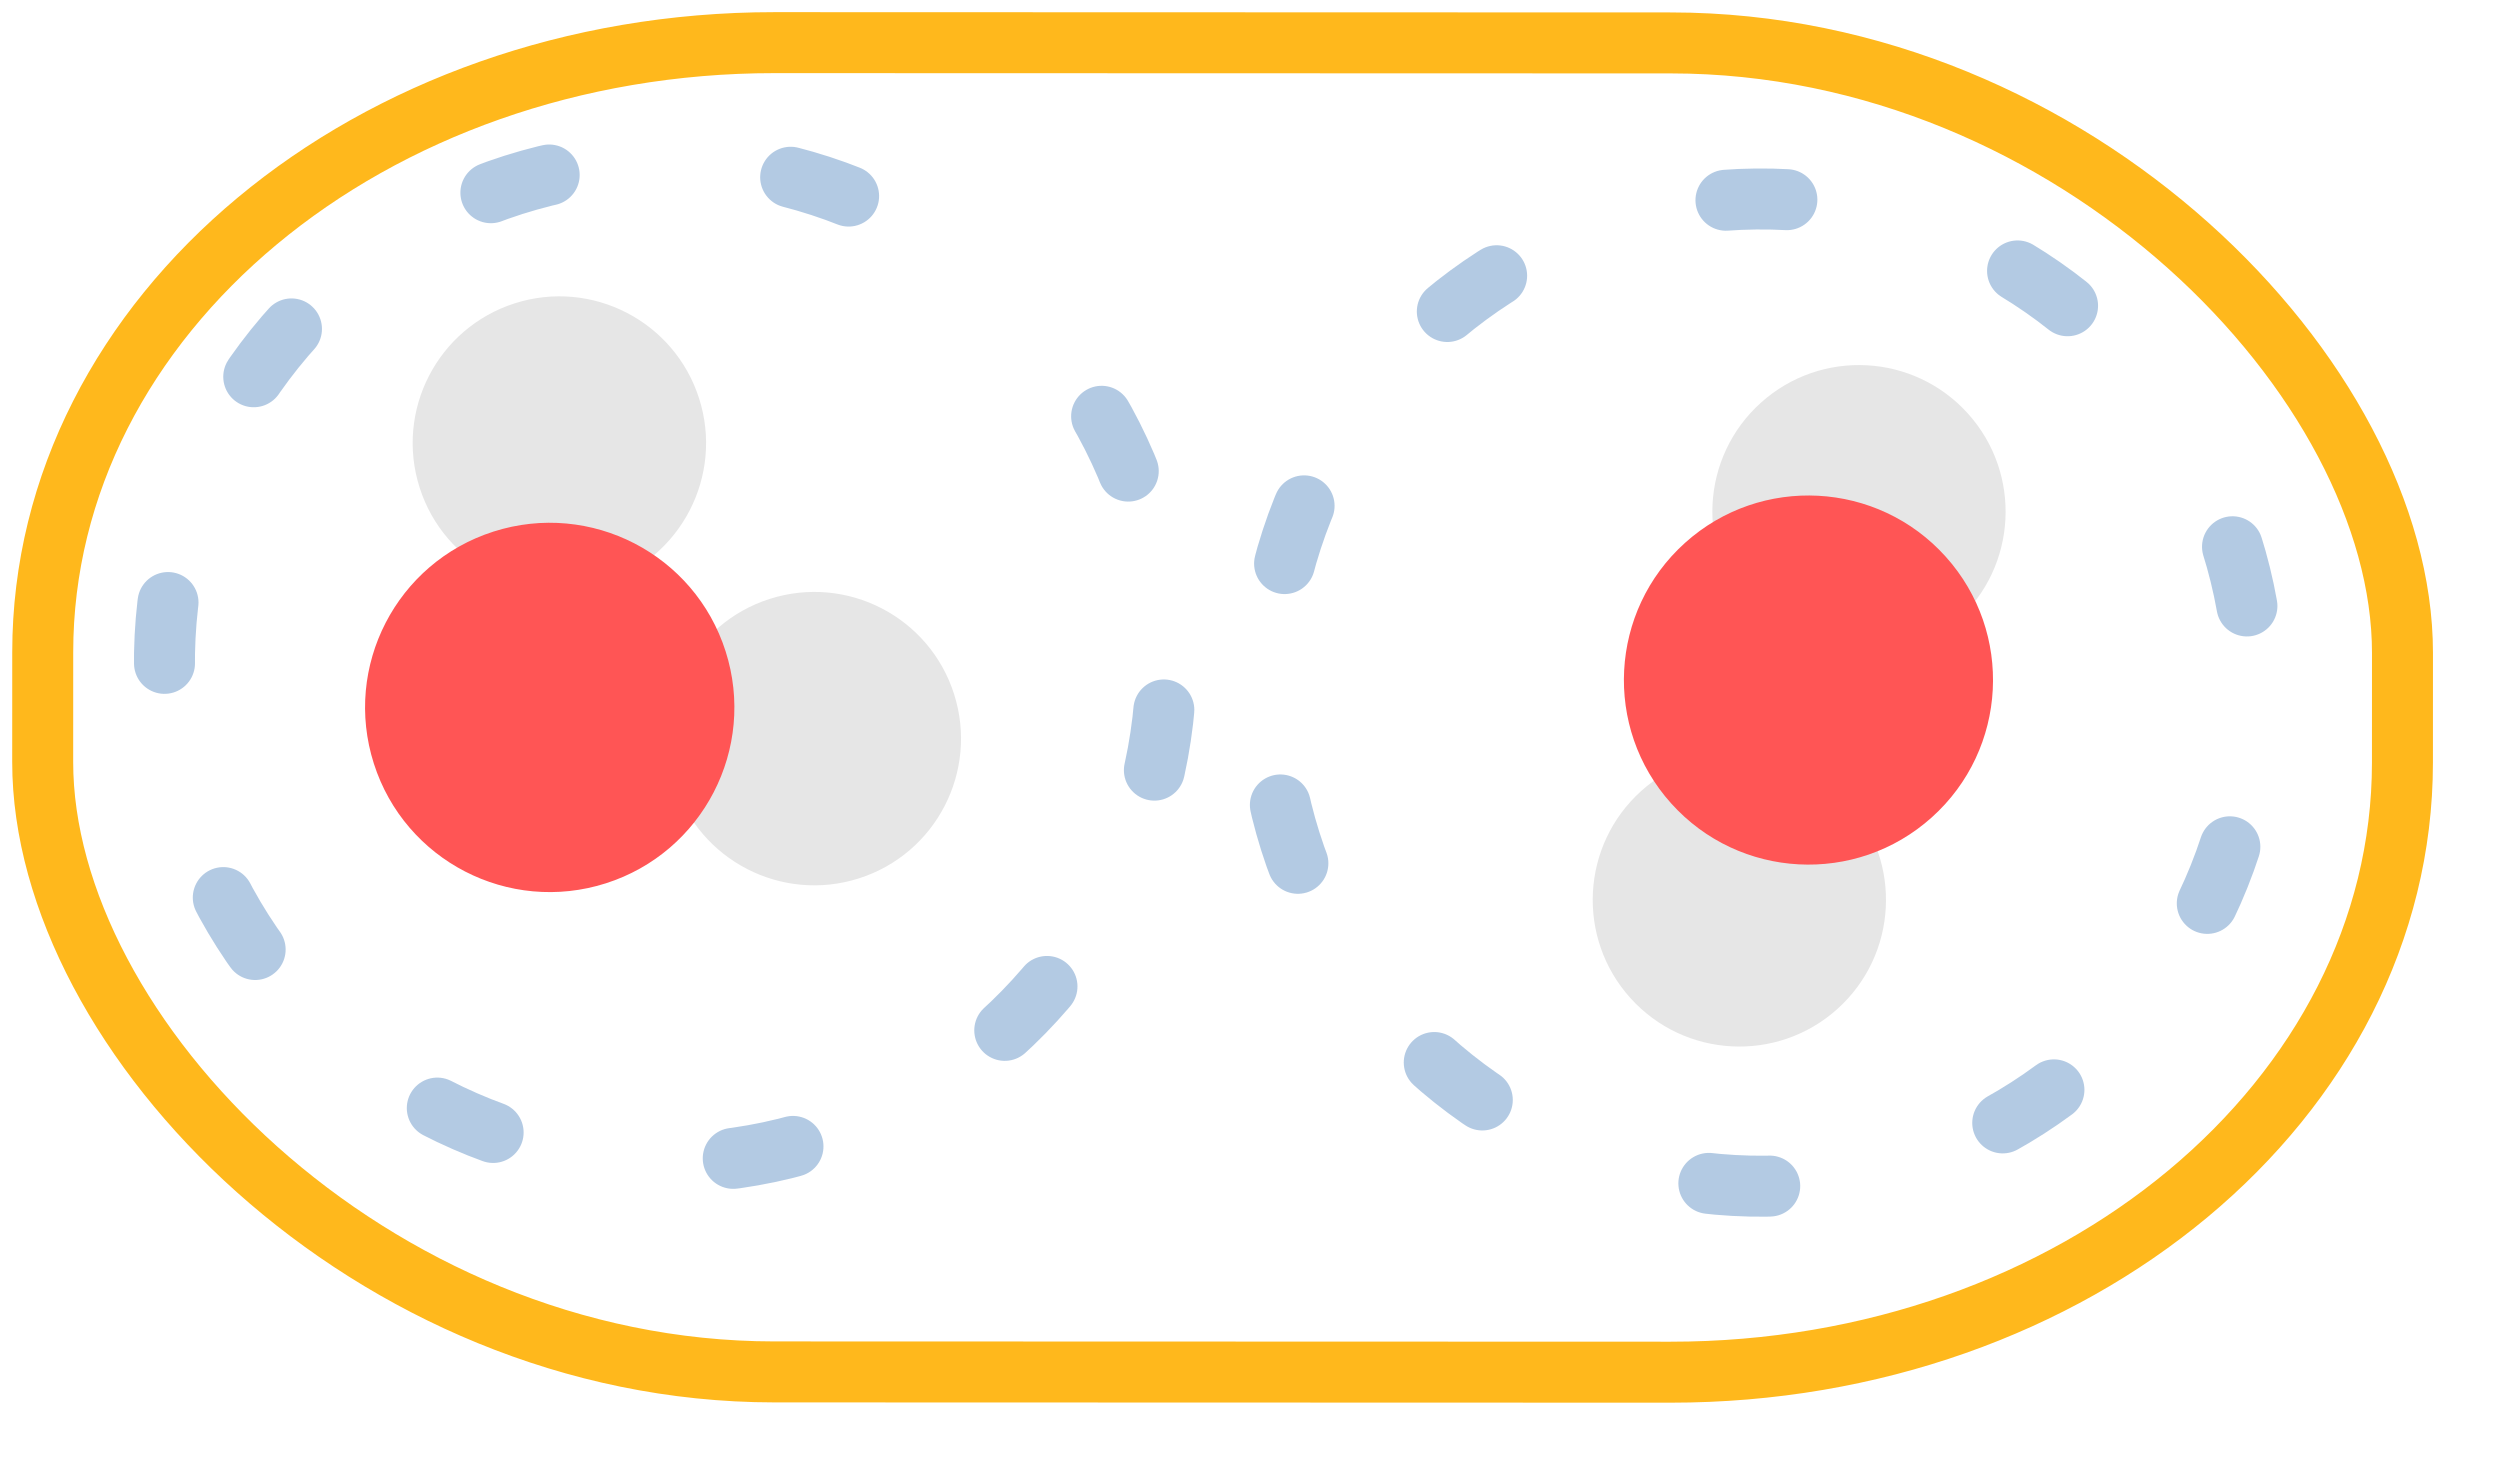
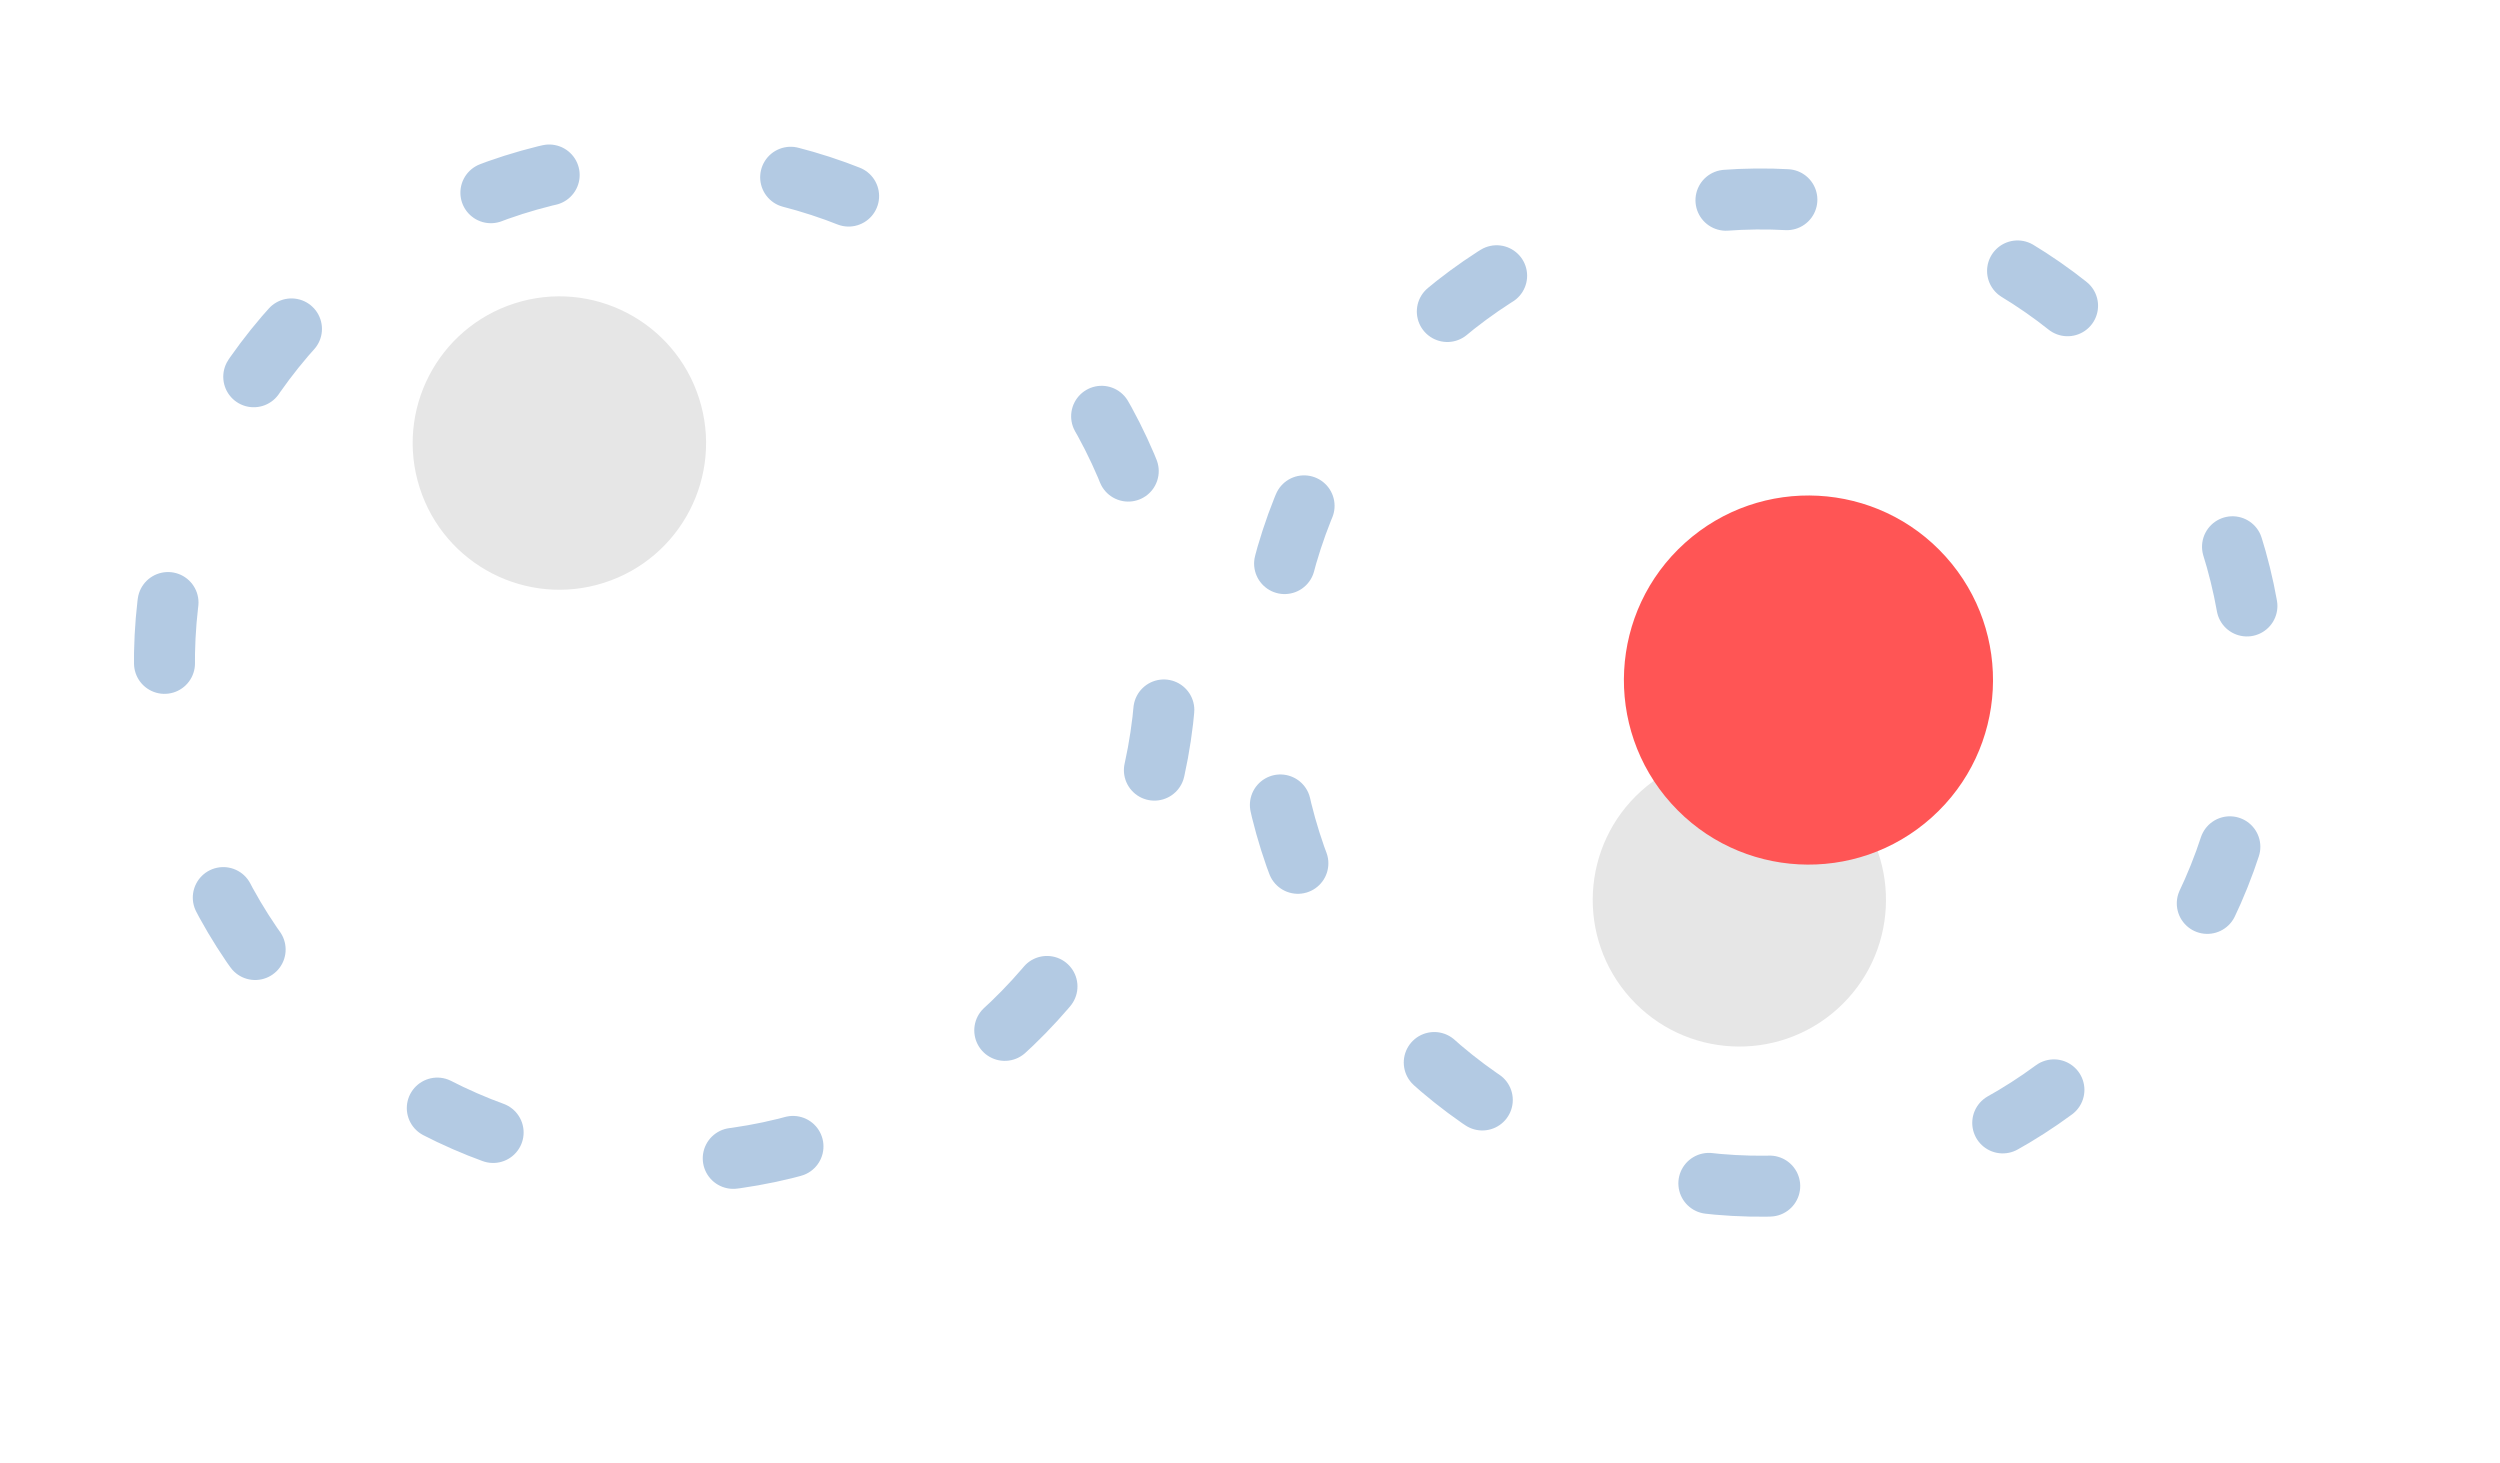
<svg xmlns="http://www.w3.org/2000/svg" xmlns:ns1="http://www.inkscape.org/namespaces/inkscape" xmlns:ns2="http://sodipodi.sourceforge.net/DTD/sodipodi-0.dtd" width="2.05" height="1.2" viewBox="0 0 52.07 30.48" version="1.1" id="svg5" ns1:version="1.2 (1:1.2.1+202207142221+cd75a1ee6d)" ns2:docname="2-body.svg" ns1:export-filename="D:\Dropbox\keith\documents\proposal\graphics\aim1\explicit-water-methanol-mbe.png" ns1:export-xdpi="1000" ns1:export-ydpi="1000">
  <ns2:namedview id="namedview7" pagecolor="#ffffff" bordercolor="#666666" borderopacity="1.0" ns1:pageshadow="2" ns1:pageopacity="0.0" ns1:pagecheckerboard="true" ns1:document-units="in" showgrid="false" ns1:zoom="3.3794543" ns1:cx="114.95939" ns1:cy="116.73482" ns1:window-width="1864" ns1:window-height="1129" ns1:window-x="56" ns1:window-y="34" ns1:window-maximized="1" ns1:current-layer="svg5" units="in" ns1:showpageshadow="2" ns1:deskcolor="#d1d1d1" />
  <defs id="defs2" />
  <g ns1:label="solute" ns1:groupmode="layer" id="layer1" />
  <g ns1:groupmode="layer" id="layer3" ns1:label="solvent" />
  <g ns1:groupmode="layer" id="layer5" ns1:label="fragments">
    <g id="g466" transform="rotate(-41.959,-56.563,90.86)">
      <g id="g23473" ns1:label="water">
-         <circle id="circle1030-7-8-7-7-2-9-3" ns1:label="H atom" class="st1" cx="67.914" cy="94.925" r="3.054" style="fill:#e6e6e6;stroke-width:0.359" />
        <circle id="circle1030-7-8-7-7-2-9" ns1:label="H atom" class="st1" cx="60.655" cy="99.272" r="3.054" style="fill:#e6e6e6;stroke-width:0.359" />
        <circle id="path1084-6-9-5-2-7" ns1:label="O atom" class="st2" cx="64.787" cy="96.829" r="3.844" style="fill:#ff5555;stroke-width:0.359" />
      </g>
      <g id="g23468-6" ns1:label="water" transform="matrix(-0.912,-0.411,-0.411,0.912,167.404,51.399)">
        <circle id="circle1030-7-8-7-7-2-9-3-1-1" ns1:label="H atom" class="st1" cx="98.141" cy="70.944" r="3.054" style="fill:#e6e6e6;stroke-width:0.359" />
-         <circle id="circle1030-7-8-7-7-2-9-2-9" ns1:label="H atom" class="st1" cx="94.955" cy="78.421" r="3.054" style="fill:#e6e6e6;stroke-width:0.359" />
-         <circle id="path1084-6-9-5-2-7-3-0" ns1:label="O atom" class="st2" cx="100.006" cy="76.127" r="3.844" style="fill:#ff5555;stroke-width:0.359" />
      </g>
      <circle style="opacity:0.3;fill:none;stroke:#004da0;stroke-width:1.27;stroke-linecap:round;stroke-linejoin:round;stroke-miterlimit:4;stroke-dasharray:1.27, 5.08;stroke-dashoffset:1.905;stroke-opacity:1" id="path1082-6-3-8-5-5-8-7-9-1-1-1-4-2" cx="63.877" cy="96.362" r="10.281" />
      <circle style="opacity:0.3;fill:none;stroke:#004da0;stroke-width:1.27;stroke-linecap:round;stroke-linejoin:round;stroke-miterlimit:4;stroke-dasharray:1.27, 5.08;stroke-dashoffset:4.064;stroke-opacity:1" id="path1082-6-3-8-5-5-8-7-9-1-1-1-4-2-8" cx="47.331" cy="80.633" r="10.432" />
-       <rect style="fill:none;stroke:#ffb81c;stroke-width:1.27;stroke-linecap:round;stroke-linejoin:round;stroke-miterlimit:4;stroke-dasharray:none;stroke-dashoffset:0;stroke-opacity:1" id="rect2618" width="49.149" height="27.686" x="76.149" y="15.383" rx="15.24" transform="rotate(41.977)" ry="12.7" />
    </g>
  </g>
</svg>